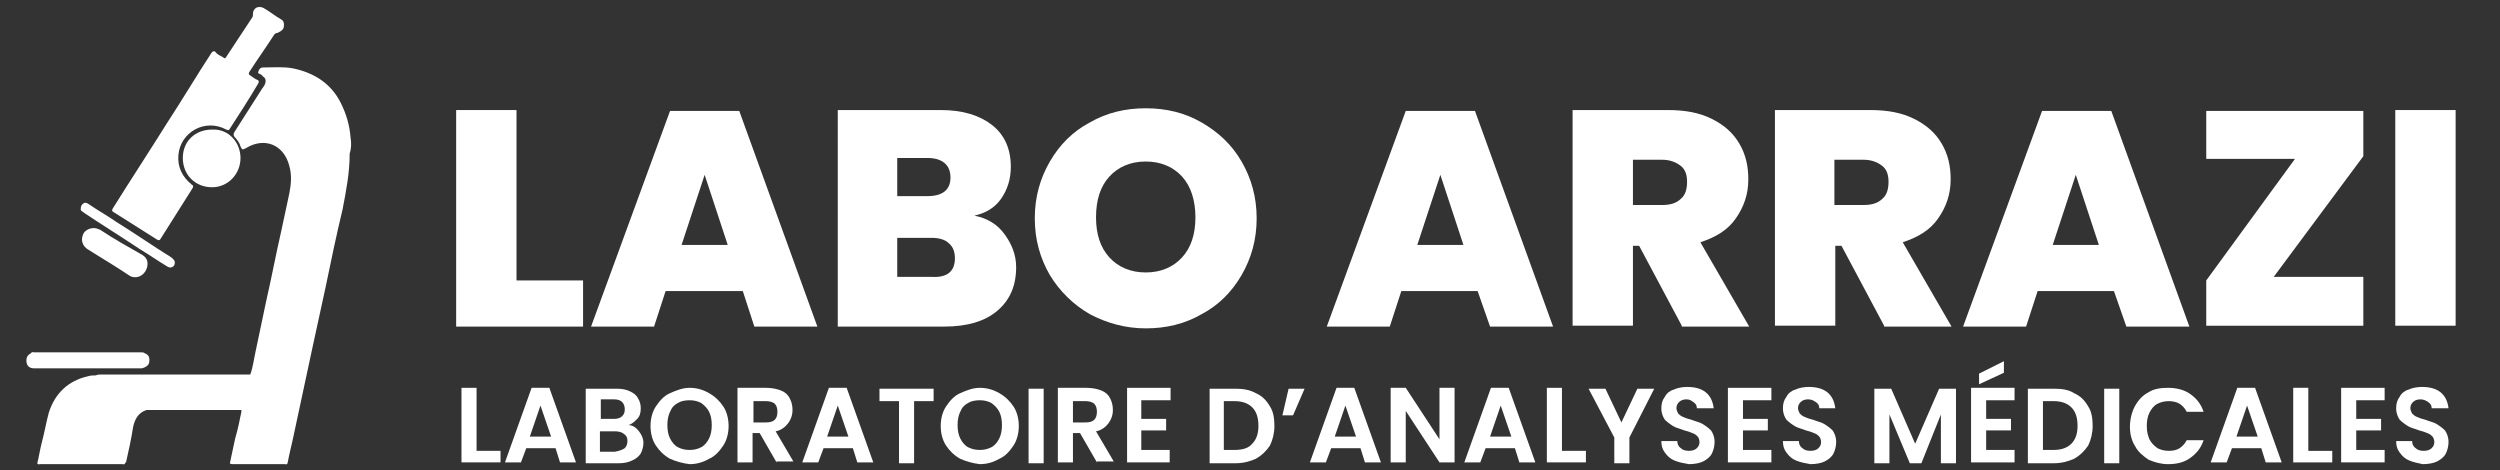
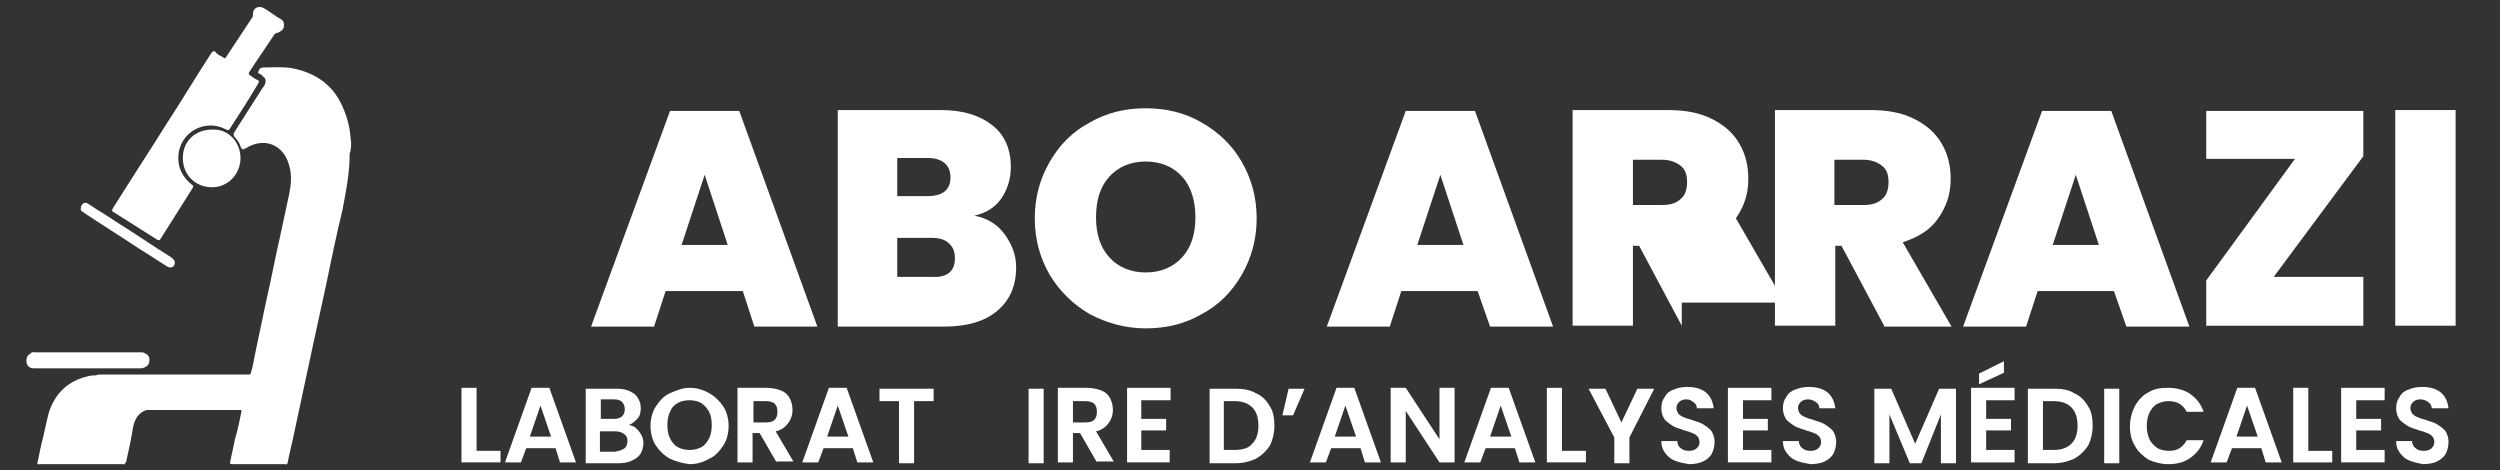
<svg xmlns="http://www.w3.org/2000/svg" version="1.1" id="Layer_1" x="0px" y="0px" viewBox="0 0 281.7 53" style="enable-background:new 0 0 281.7 53;" xml:space="preserve">
  <rect x="0" y="0" width="281.7" height="53" fill="#333333" stroke="none" />
  <style type="text/css"> .st0{fill:#1E66B1;} .st1{fill:#FFFFFF;} </style>
  <g>
    <g>
      <path class="st1" d="M39.5,15.5c-0.1-1.4-0.5-2.7-1.1-3.9c-1.1-2.2-3-3.4-5.4-3.9c-1.1-0.2-2.2-0.1-3.3-0.1 c-0.4,0-0.5,0.2-0.6,0.5c-0.1,0.2,0.2,0.2,0.3,0.3c0.1,0.1,0.2,0.1,0.2,0.2c0.4,0.2,0.4,0.6,0.2,1c-0.1,0.2-0.3,0.4-0.4,0.6 c-1,1.6-2,3.1-3,4.7c-0.1,0.2-0.1,0.3,0,0.5c0.3,0.3,0.6,0.7,0.7,1.1c0.2,0.4,0.2,0.4,0.6,0.2c2.1-1.3,4.3-0.4,4.9,2 c0.3,1,0.2,2.1,0,3.1c-0.3,1.4-0.6,2.8-0.9,4.2c-0.6,2.6-1.1,5.3-1.7,7.9c-0.4,1.9-0.8,3.8-1.2,5.7c-0.2,0.9-0.3,1.8-0.6,2.6 c-0.1,0-0.2,0-0.3,0c-5.5,0-11,0-16.5,0c-0.2,0-0.4,0-0.6,0.1c-0.3,0-0.6,0-0.9,0.1c-2.2,0.5-3.7,1.9-4.4,4.1 c-0.3,1.1-0.5,2.3-0.8,3.4c-0.2,0.8-0.3,1.5-0.5,2.3c0.1,0.2,0.2,0.1,0.3,0.1c3.1,0,6.2,0,9.3,0c0.1,0,0.2,0.1,0.3-0.1 c0,0,0,0,0,0c0,0,0,0,0,0c0,0,0-0.1,0.1-0.1c0.3-1.3,0.6-2.7,0.8-4c0.2-0.9,0.6-1.6,1.5-1.9c3.6,0,7.2,0,10.7,0c0,0.1,0,0.1,0,0.2 c-0.2,1-0.4,2-0.7,3c-0.2,0.9-0.4,1.9-0.6,2.8c0.1,0.1,0.2,0.1,0.3,0.1c2,0,3.9,0,5.9,0c0.1,0,0.2,0.1,0.3-0.1c0,0,0,0,0,0 c0,0,0,0,0,0c0.2-1.1,0.5-2.2,0.7-3.2c0.7-3.3,1.4-6.5,2.1-9.8c0.5-2.3,1-4.6,1.5-6.9c0.6-2.9,1.2-5.8,1.9-8.7 c0.4-2.1,0.8-4.1,0.8-6.3C39.6,16.7,39.6,16.1,39.5,15.5z" />
    </g>
    <g>
      <path class="st1" d="M12.8,23.9c1.6,1,3.3,2.1,4.9,3.1c0.2,0.1,0.3,0.1,0.4-0.1c1.2-1.9,2.4-3.8,3.6-5.7c0.1-0.2,0.1-0.3-0.1-0.4 c-1.1-0.9-1.6-2-1.5-3.3c0.2-2.6,3-4.2,5.4-2.9c0.2,0.1,0.3,0.1,0.4-0.1c1.1-1.7,2.2-3.4,3.2-5.1c0.1-0.2,0.1-0.3-0.1-0.4 c-0.3-0.1-0.5-0.3-0.8-0.5c-0.2-0.1-0.2-0.2-0.1-0.4c0.9-1.4,1.9-2.8,2.8-4.2c0.1-0.1,0.2-0.2,0.4-0.2C31.9,3.4,32,3.2,32,2.8 c0-0.3-0.1-0.5-0.3-0.6c-0.7-0.4-1.3-0.9-2-1.3c-0.6-0.3-1.2,0-1.2,0.7c0,0.1,0,0.3-0.1,0.4c-1,1.5-1.9,2.9-2.9,4.4 c-0.1,0.2-0.2,0.2-0.3,0.1c-0.3-0.2-0.6-0.3-0.8-0.5C24.2,5.7,24,5.7,23.8,6c-1.7,2.6-3.3,5.3-5,7.9c-2,3.2-4.1,6.4-6.1,9.6 C12.6,23.7,12.6,23.8,12.8,23.9z" />
    </g>
    <g>
      <path class="st1" d="M20.6,17.8c0,1.9,1.4,3.3,3.3,3.3c1.8,0,3.2-1.5,3.2-3.3c0-1.7-1.3-3.3-3.2-3.2C22,14.6,20.6,15.9,20.6,17.8z " />
    </g>
    <g>
      <path class="st1" d="M16.8,40.9c0.1-0.6,0-0.9-0.5-1.1c-0.1-0.1-0.3-0.1-0.4-0.1c-4,0-8,0-12.1,0c-0.1,0-0.2-0.1-0.3,0.1 c0,0,0,0,0,0C3.1,40,2.9,40.3,3,40.9c0.1,0.4,0.4,0.6,0.8,0.6c4.1,0,8.1,0,12.2,0C16.4,41.4,16.7,41.2,16.8,40.9z" />
    </g>
    <g>
-       <path class="st1" d="M11.3,25.9c-0.2-0.1-0.5-0.2-0.7-0.2c-0.7,0-1.2,0.4-1.3,0.9c-0.2,0.6,0.1,1.2,0.6,1.5 c0.3,0.2,0.5,0.3,0.8,0.5c1.3,0.8,2.6,1.6,3.8,2.4c0.4,0.3,0.9,0.3,1.3,0.1c0.4-0.2,0.7-0.6,0.8-1.1c0.1-0.6-0.1-1-0.6-1.3 C14.4,27.8,12.8,26.9,11.3,25.9z" />
-     </g>
+       </g>
    <g>
      <path class="st1" d="M9.5,24c2.1,1.4,4.2,2.7,6.3,4.1c1,0.6,2,1.3,3,1.9c0.4,0.3,0.9,0.1,0.9-0.4c0-0.3-0.2-0.4-0.4-0.6 c-2.1-1.3-4.1-2.7-6.2-4c-1-0.7-2.1-1.3-3.1-2c-0.3-0.2-0.5-0.2-0.7,0c-0.2,0.2-0.2,0.4-0.2,0.6C9.1,23.8,9.3,23.8,9.5,24z" />
    </g>
  </g>
  <g>
    <g>
-       <path class="st1" d="M58.1,31.6h7.6v5.2H51.4V12.4h6.8V31.6z" />
      <path class="st1" d="M83.7,32.8H75l-1.3,4h-7.1l8.9-24.3h7.8l8.8,24.3H85L83.7,32.8z M82,27.6l-2.6-7.9l-2.6,7.9H82z" />
      <path class="st1" d="M113.2,26.4c0.8,1.1,1.3,2.3,1.3,3.7c0,2.1-0.7,3.7-2.1,4.9c-1.4,1.2-3.4,1.8-6,1.8h-12V12.4H106 c2.5,0,4.4,0.6,5.8,1.7c1.4,1.1,2.1,2.7,2.1,4.7c0,1.4-0.4,2.6-1.1,3.6c-0.7,1-1.7,1.6-3,1.9C111.3,24.6,112.4,25.3,113.2,26.4z M101.1,22.1h3.4c1.7,0,2.6-0.7,2.6-2.1c0-1.4-0.9-2.2-2.6-2.2h-3.4V22.1z M107.6,29.1c0-0.7-0.2-1.3-0.7-1.7 c-0.4-0.4-1.1-0.6-1.9-0.6h-3.9v4.4h3.9C106.7,31.3,107.6,30.6,107.6,29.1z" />
      <path class="st1" d="M122.8,35.4c-1.9-1.1-3.4-2.6-4.5-4.4c-1.1-1.9-1.7-4-1.7-6.4c0-2.4,0.6-4.5,1.7-6.4c1.1-1.9,2.6-3.4,4.5-4.4 c1.9-1.1,4-1.6,6.3-1.6c2.3,0,4.4,0.5,6.3,1.6c1.9,1.1,3.4,2.5,4.5,4.4s1.7,4,1.7,6.4c0,2.4-0.6,4.5-1.7,6.4 c-1.1,1.9-2.6,3.4-4.5,4.4c-1.9,1.1-4,1.6-6.3,1.6C126.8,37,124.7,36.4,122.8,35.4z M133.2,29c1-1.1,1.5-2.6,1.5-4.5 c0-1.9-0.5-3.5-1.5-4.6c-1-1.1-2.4-1.7-4.1-1.7c-1.7,0-3.1,0.6-4.1,1.7c-1,1.1-1.5,2.6-1.5,4.6c0,1.9,0.5,3.4,1.5,4.5 c1,1.1,2.4,1.7,4.1,1.7C130.8,30.7,132.2,30.1,133.2,29z" />
      <path class="st1" d="M166.5,32.8h-8.6l-1.3,4h-7.1l8.9-24.3h7.8l8.8,24.3h-7.1L166.5,32.8z M164.9,27.6l-2.6-7.9l-2.6,7.9H164.9z" />
-       <path class="st1" d="M189.5,36.7l-4.8-9H184v9h-6.8V12.4h10.7c2,0,3.6,0.3,5,1c1.4,0.7,2.4,1.6,3.1,2.8c0.7,1.2,1,2.5,1,4 c0,1.7-0.5,3.1-1.4,4.4c-0.9,1.3-2.2,2.1-4,2.7l5.5,9.5H189.5z M184,23.1h3.3c0.9,0,1.6-0.2,2.1-0.7c0.5-0.4,0.7-1.1,0.7-1.9 c0-0.8-0.2-1.4-0.7-1.8c-0.5-0.4-1.2-0.7-2.1-0.7H184V23.1z" />
+       <path class="st1" d="M189.5,36.7l-4.8-9H184v9h-6.8V12.4h10.7c2,0,3.6,0.3,5,1c1.4,0.7,2.4,1.6,3.1,2.8c0.7,1.2,1,2.5,1,4 c0,1.7-0.5,3.1-1.4,4.4l5.5,9.5H189.5z M184,23.1h3.3c0.9,0,1.6-0.2,2.1-0.7c0.5-0.4,0.7-1.1,0.7-1.9 c0-0.8-0.2-1.4-0.7-1.8c-0.5-0.4-1.2-0.7-2.1-0.7H184V23.1z" />
      <path class="st1" d="M212.3,36.7l-4.8-9h-0.7v9H200V12.4h10.7c2,0,3.6,0.3,5,1c1.4,0.7,2.4,1.6,3.1,2.8c0.7,1.2,1,2.5,1,4 c0,1.7-0.5,3.1-1.4,4.4c-0.9,1.3-2.2,2.1-4,2.7l5.5,9.5H212.3z M206.7,23.1h3.3c0.9,0,1.6-0.2,2.1-0.7c0.5-0.4,0.7-1.1,0.7-1.9 c0-0.8-0.2-1.4-0.7-1.8c-0.5-0.4-1.2-0.7-2.1-0.7h-3.3V23.1z" />
      <path class="st1" d="M238.2,32.8h-8.6l-1.3,4h-7.1l8.9-24.3h7.8l8.8,24.3h-7.1L238.2,32.8z M236.5,27.6l-2.6-7.9l-2.6,7.9H236.5z" />
      <path class="st1" d="M256.2,31.2h10.1v5.5h-17.7v-5.1l10-13.7h-10v-5.4h17.7v5.1L256.2,31.2z" />
      <path class="st1" d="M276.7,12.4v24.3h-6.8V12.4H276.7z" />
    </g>
    <g>
      <path class="st1" d="M53.6,50.8h2.8v1.3h-4.4v-8.4h1.7V50.8z" />
      <path class="st1" d="M62.6,50.5h-3.3l-0.6,1.6h-1.8l3-8.4h2l3,8.4h-1.8L62.6,50.5z M62.1,49.2l-1.2-3.5l-1.2,3.5H62.1z" />
      <path class="st1" d="M72,48.6c0.3,0.4,0.5,0.8,0.5,1.3c0,0.4-0.1,0.8-0.3,1.2c-0.2,0.3-0.5,0.6-1,0.8c-0.4,0.2-0.9,0.3-1.5,0.3H66 v-8.4h3.5c0.6,0,1.1,0.1,1.5,0.3s0.7,0.4,0.9,0.8c0.2,0.3,0.3,0.7,0.3,1.1c0,0.5-0.1,0.9-0.4,1.2c-0.3,0.3-0.6,0.6-1,0.7 C71.3,47.9,71.7,48.2,72,48.6z M67.7,47.2h1.5c0.4,0,0.7-0.1,0.9-0.3c0.2-0.2,0.3-0.4,0.3-0.8c0-0.3-0.1-0.6-0.3-0.8 c-0.2-0.2-0.5-0.3-0.9-0.3h-1.5V47.2z M70.4,50.5c0.2-0.2,0.3-0.5,0.3-0.8c0-0.4-0.1-0.6-0.4-0.8c-0.2-0.2-0.6-0.3-1-0.3h-1.7v2.3 h1.7C69.8,50.8,70.1,50.7,70.4,50.5z" />
      <path class="st1" d="M75.5,51.7c-0.7-0.4-1.2-0.9-1.6-1.5s-0.6-1.4-0.6-2.2c0-0.8,0.2-1.6,0.6-2.2s0.9-1.2,1.6-1.5 s1.4-0.6,2.2-0.6c0.8,0,1.5,0.2,2.2,0.6s1.2,0.9,1.6,1.5s0.6,1.4,0.6,2.2c0,0.8-0.2,1.6-0.6,2.2s-0.9,1.2-1.6,1.5 c-0.7,0.4-1.4,0.6-2.2,0.6C76.9,52.2,76.2,52,75.5,51.7z M79,50.4c0.4-0.2,0.7-0.6,0.9-1c0.2-0.4,0.3-0.9,0.3-1.5 s-0.1-1.1-0.3-1.5c-0.2-0.4-0.5-0.7-0.9-1c-0.4-0.2-0.8-0.3-1.3-0.3s-1,0.1-1.3,0.3c-0.4,0.2-0.7,0.5-0.9,1 c-0.2,0.4-0.3,0.9-0.3,1.5s0.1,1.1,0.3,1.5c0.2,0.4,0.5,0.8,0.9,1s0.8,0.3,1.3,0.3S78.6,50.6,79,50.4z" />
      <path class="st1" d="M87.5,52.1l-1.9-3.3h-0.8v3.3h-1.7v-8.4h3.2c0.6,0,1.2,0.1,1.7,0.3s0.8,0.5,1,0.9c0.2,0.4,0.3,0.8,0.3,1.3 c0,0.6-0.2,1.1-0.5,1.5c-0.3,0.4-0.8,0.8-1.4,0.9l2,3.4H87.5z M84.9,47.6h1.4c0.5,0,0.8-0.1,1-0.3c0.2-0.2,0.3-0.5,0.3-0.9 c0-0.4-0.1-0.7-0.3-0.9s-0.6-0.3-1-0.3h-1.4V47.6z" />
      <path class="st1" d="M96.1,50.5h-3.3l-0.6,1.6h-1.8l3-8.4h2l3,8.4h-1.8L96.1,50.5z M95.6,49.2l-1.2-3.5l-1.2,3.5H95.6z" />
      <path class="st1" d="M105.2,43.8v1.4H103v7h-1.7v-7h-2.2v-1.4H105.2z" />
-       <path class="st1" d="M108.2,51.7c-0.7-0.4-1.2-0.9-1.6-1.5s-0.6-1.4-0.6-2.2c0-0.8,0.2-1.6,0.6-2.2s0.9-1.2,1.6-1.5 s1.4-0.6,2.2-0.6c0.8,0,1.5,0.2,2.2,0.6s1.2,0.9,1.6,1.5s0.6,1.4,0.6,2.2c0,0.8-0.2,1.6-0.6,2.2s-0.9,1.2-1.6,1.5 c-0.7,0.4-1.4,0.6-2.2,0.6C109.6,52.2,108.9,52,108.2,51.7z M111.7,50.4c0.4-0.2,0.7-0.6,0.9-1c0.2-0.4,0.3-0.9,0.3-1.5 s-0.1-1.1-0.3-1.5c-0.2-0.4-0.5-0.7-0.9-1c-0.4-0.2-0.8-0.3-1.3-0.3s-1,0.1-1.3,0.3c-0.4,0.2-0.7,0.5-0.9,1 c-0.2,0.4-0.3,0.9-0.3,1.5s0.1,1.1,0.3,1.5c0.2,0.4,0.5,0.8,0.9,1s0.8,0.3,1.3,0.3S111.3,50.6,111.7,50.4z" />
      <path class="st1" d="M117.6,43.8v8.4h-1.7v-8.4H117.6z" />
      <path class="st1" d="M123.6,52.1l-1.9-3.3h-0.8v3.3h-1.7v-8.4h3.2c0.6,0,1.2,0.1,1.7,0.3s0.8,0.5,1,0.9c0.2,0.4,0.3,0.8,0.3,1.3 c0,0.6-0.2,1.1-0.5,1.5c-0.3,0.4-0.8,0.8-1.4,0.9l2,3.4H123.6z M120.9,47.6h1.4c0.5,0,0.8-0.1,1-0.3c0.2-0.2,0.3-0.5,0.3-0.9 c0-0.4-0.1-0.7-0.3-0.9s-0.6-0.3-1-0.3h-1.4V47.6z" />
      <path class="st1" d="M128.6,45.1v2.1h2.8v1.3h-2.8v2.2h3.2v1.4H127v-8.4h4.9v1.4H128.6z" />
      <path class="st1" d="M141.5,44.3c0.7,0.3,1.2,0.8,1.6,1.5c0.4,0.6,0.5,1.4,0.5,2.2s-0.2,1.6-0.5,2.2c-0.4,0.6-0.9,1.1-1.6,1.5 c-0.7,0.3-1.4,0.5-2.3,0.5h-2.9v-8.4h2.9C140,43.8,140.8,43.9,141.5,44.3z M141.1,50c0.5-0.5,0.7-1.2,0.7-2c0-0.9-0.2-1.6-0.7-2.1 c-0.5-0.5-1.2-0.7-2-0.7h-1.2v5.5h1.2C140,50.7,140.7,50.5,141.1,50z" />
      <path class="st1" d="M145.2,43.8h1.8l-1.3,3h-1.2L145.2,43.8z" />
      <path class="st1" d="M153.3,50.5H150l-0.6,1.6h-1.8l3-8.4h2l3,8.4h-1.8L153.3,50.5z M152.8,49.2l-1.2-3.5l-1.2,3.5H152.8z" />
      <path class="st1" d="M163.9,52.1h-1.7l-3.8-5.8v5.8h-1.7v-8.4h1.7l3.8,5.8v-5.8h1.7V52.1z" />
      <path class="st1" d="M170.7,50.5h-3.3l-0.6,1.6h-1.8l3-8.4h2l3,8.4h-1.8L170.7,50.5z M170.3,49.2l-1.2-3.5l-1.2,3.5H170.3z" />
      <path class="st1" d="M175.9,50.8h2.8v1.3h-4.4v-8.4h1.7V50.8z" />
      <path class="st1" d="M186.4,43.8l-2.8,5.5v2.9h-1.7v-2.9l-2.9-5.5h1.9l1.8,3.8l1.8-3.8H186.4z" />
      <path class="st1" d="M188.7,51.9c-0.5-0.2-0.8-0.5-1.1-0.9c-0.3-0.4-0.4-0.8-0.4-1.3h1.8c0,0.3,0.1,0.6,0.4,0.8 c0.2,0.2,0.5,0.3,0.9,0.3c0.4,0,0.7-0.1,0.9-0.3s0.3-0.4,0.3-0.7c0-0.2-0.1-0.5-0.2-0.6c-0.2-0.2-0.3-0.3-0.6-0.4 c-0.2-0.1-0.5-0.2-0.9-0.3c-0.5-0.2-1-0.3-1.3-0.5c-0.3-0.2-0.6-0.4-0.9-0.7c-0.2-0.3-0.4-0.7-0.4-1.3c0-0.5,0.1-0.9,0.4-1.3 c0.2-0.4,0.6-0.7,1-0.8c0.4-0.2,1-0.3,1.5-0.3c0.9,0,1.6,0.2,2.1,0.6s0.8,1,0.9,1.8h-1.9c0-0.3-0.1-0.5-0.4-0.7S190.4,45,190,45 c-0.3,0-0.6,0.1-0.8,0.3s-0.3,0.4-0.3,0.7c0,0.2,0.1,0.4,0.2,0.6c0.1,0.1,0.3,0.3,0.6,0.4c0.2,0.1,0.5,0.2,0.9,0.3 c0.5,0.2,1,0.3,1.3,0.5c0.3,0.2,0.6,0.4,0.9,0.7c0.2,0.3,0.4,0.7,0.4,1.3c0,0.4-0.1,0.9-0.3,1.3c-0.2,0.4-0.6,0.7-1,0.9 c-0.4,0.2-1,0.3-1.6,0.3C189.7,52.2,189.2,52.1,188.7,51.9z" />
      <path class="st1" d="M196.4,45.1v2.1h2.8v1.3h-2.8v2.2h3.2v1.4h-4.9v-8.4h4.9v1.4H196.4z" />
      <path class="st1" d="M202.4,51.9c-0.5-0.2-0.8-0.5-1.1-0.9c-0.3-0.4-0.4-0.8-0.4-1.3h1.8c0,0.3,0.1,0.6,0.4,0.8 c0.2,0.2,0.5,0.3,0.9,0.3c0.4,0,0.7-0.1,0.9-0.3s0.3-0.4,0.3-0.7c0-0.2-0.1-0.5-0.2-0.6c-0.2-0.2-0.3-0.3-0.6-0.4 c-0.2-0.1-0.5-0.2-0.9-0.3c-0.5-0.2-1-0.3-1.3-0.5c-0.3-0.2-0.6-0.4-0.9-0.7c-0.2-0.3-0.4-0.7-0.4-1.3c0-0.5,0.1-0.9,0.4-1.3 c0.2-0.4,0.6-0.7,1-0.8c0.4-0.2,1-0.3,1.5-0.3c0.9,0,1.6,0.2,2.1,0.6s0.8,1,0.9,1.8H205c0-0.3-0.1-0.5-0.4-0.7s-0.5-0.3-0.9-0.3 c-0.3,0-0.6,0.1-0.8,0.3s-0.3,0.4-0.3,0.7c0,0.2,0.1,0.4,0.2,0.6c0.1,0.1,0.3,0.3,0.6,0.4c0.2,0.1,0.5,0.2,0.9,0.3 c0.5,0.2,1,0.3,1.3,0.5c0.3,0.2,0.6,0.4,0.9,0.7c0.2,0.3,0.4,0.7,0.4,1.3c0,0.4-0.1,0.9-0.3,1.3c-0.2,0.4-0.6,0.7-1,0.9 c-0.4,0.2-1,0.3-1.6,0.3C203.4,52.2,202.9,52.1,202.4,51.9z" />
      <path class="st1" d="M220.4,43.8v8.4h-1.7v-5.5l-2.2,5.5h-1.3l-2.3-5.5v5.5h-1.7v-8.4h1.9l2.7,6.2l2.7-6.2H220.4z" />
      <path class="st1" d="M223.8,45.1v2.1h2.8v1.3h-2.8v2.2h3.2v1.4h-4.9v-8.4h4.9v1.4H223.8z M225.8,42l-2.8,1.3v-1.2l2.8-1.4V42z" />
      <path class="st1" d="M233.7,44.3c0.7,0.3,1.2,0.8,1.6,1.5c0.4,0.6,0.5,1.4,0.5,2.2s-0.2,1.6-0.5,2.2c-0.4,0.6-0.9,1.1-1.6,1.5 c-0.7,0.3-1.4,0.5-2.3,0.5h-2.9v-8.4h2.9C232.3,43.8,233.1,43.9,233.7,44.3z M233.4,50c0.5-0.5,0.7-1.2,0.7-2 c0-0.9-0.2-1.6-0.7-2.1c-0.5-0.5-1.2-0.7-2-0.7h-1.2v5.5h1.2C232.2,50.7,232.9,50.5,233.4,50z" />
      <path class="st1" d="M238.8,43.8v8.4h-1.7v-8.4H238.8z" />
      <path class="st1" d="M240.6,45.7c0.4-0.7,0.9-1.2,1.5-1.5c0.6-0.4,1.4-0.5,2.2-0.5c0.9,0,1.8,0.2,2.5,0.7s1.2,1.1,1.5,2h-1.9 c-0.2-0.4-0.5-0.7-0.8-0.9c-0.3-0.2-0.8-0.3-1.2-0.3c-0.5,0-0.9,0.1-1.3,0.3c-0.4,0.2-0.7,0.6-0.9,1c-0.2,0.4-0.3,0.9-0.3,1.5 c0,0.6,0.1,1,0.3,1.5c0.2,0.4,0.5,0.7,0.9,1c0.4,0.2,0.8,0.3,1.3,0.3c0.5,0,0.9-0.1,1.2-0.3c0.3-0.2,0.6-0.5,0.8-0.9h1.9 c-0.3,0.9-0.8,1.5-1.5,2c-0.7,0.5-1.5,0.7-2.5,0.7c-0.8,0-1.5-0.2-2.2-0.5c-0.6-0.4-1.2-0.9-1.5-1.5c-0.4-0.6-0.6-1.4-0.6-2.2 S240.2,46.4,240.6,45.7z" />
      <path class="st1" d="M254.8,50.5h-3.3l-0.6,1.6h-1.8l3-8.4h2l3,8.4h-1.8L254.8,50.5z M254.4,49.2l-1.2-3.5l-1.2,3.5H254.4z" />
      <path class="st1" d="M260,50.8h2.8v1.3h-4.4v-8.4h1.7V50.8z" />
      <path class="st1" d="M265.5,45.1v2.1h2.8v1.3h-2.8v2.2h3.2v1.4h-4.9v-8.4h4.9v1.4H265.5z" />
      <path class="st1" d="M271.5,51.9c-0.5-0.2-0.8-0.5-1.1-0.9c-0.3-0.4-0.4-0.8-0.4-1.3h1.8c0,0.3,0.1,0.6,0.4,0.8 c0.2,0.2,0.5,0.3,0.9,0.3c0.4,0,0.7-0.1,0.9-0.3s0.3-0.4,0.3-0.7c0-0.2-0.1-0.5-0.2-0.6c-0.2-0.2-0.3-0.3-0.6-0.4 c-0.2-0.1-0.5-0.2-0.9-0.3c-0.5-0.2-1-0.3-1.3-0.5c-0.3-0.2-0.6-0.4-0.9-0.7c-0.2-0.3-0.4-0.7-0.4-1.3c0-0.5,0.1-0.9,0.4-1.3 c0.2-0.4,0.6-0.7,1-0.8c0.4-0.2,1-0.3,1.5-0.3c0.9,0,1.6,0.2,2.1,0.6s0.8,1,0.9,1.8h-1.9c0-0.3-0.1-0.5-0.4-0.7s-0.5-0.3-0.9-0.3 c-0.3,0-0.6,0.1-0.8,0.3s-0.3,0.4-0.3,0.7c0,0.2,0.1,0.4,0.2,0.6c0.1,0.1,0.3,0.3,0.6,0.4c0.2,0.1,0.5,0.2,0.9,0.3 c0.5,0.2,1,0.3,1.3,0.5c0.3,0.2,0.6,0.4,0.9,0.7c0.2,0.3,0.4,0.7,0.4,1.3c0,0.4-0.1,0.9-0.3,1.3c-0.2,0.4-0.6,0.7-1,0.9 c-0.4,0.2-1,0.3-1.6,0.3C272.5,52.2,272,52.1,271.5,51.9z" />
    </g>
  </g>
</svg>